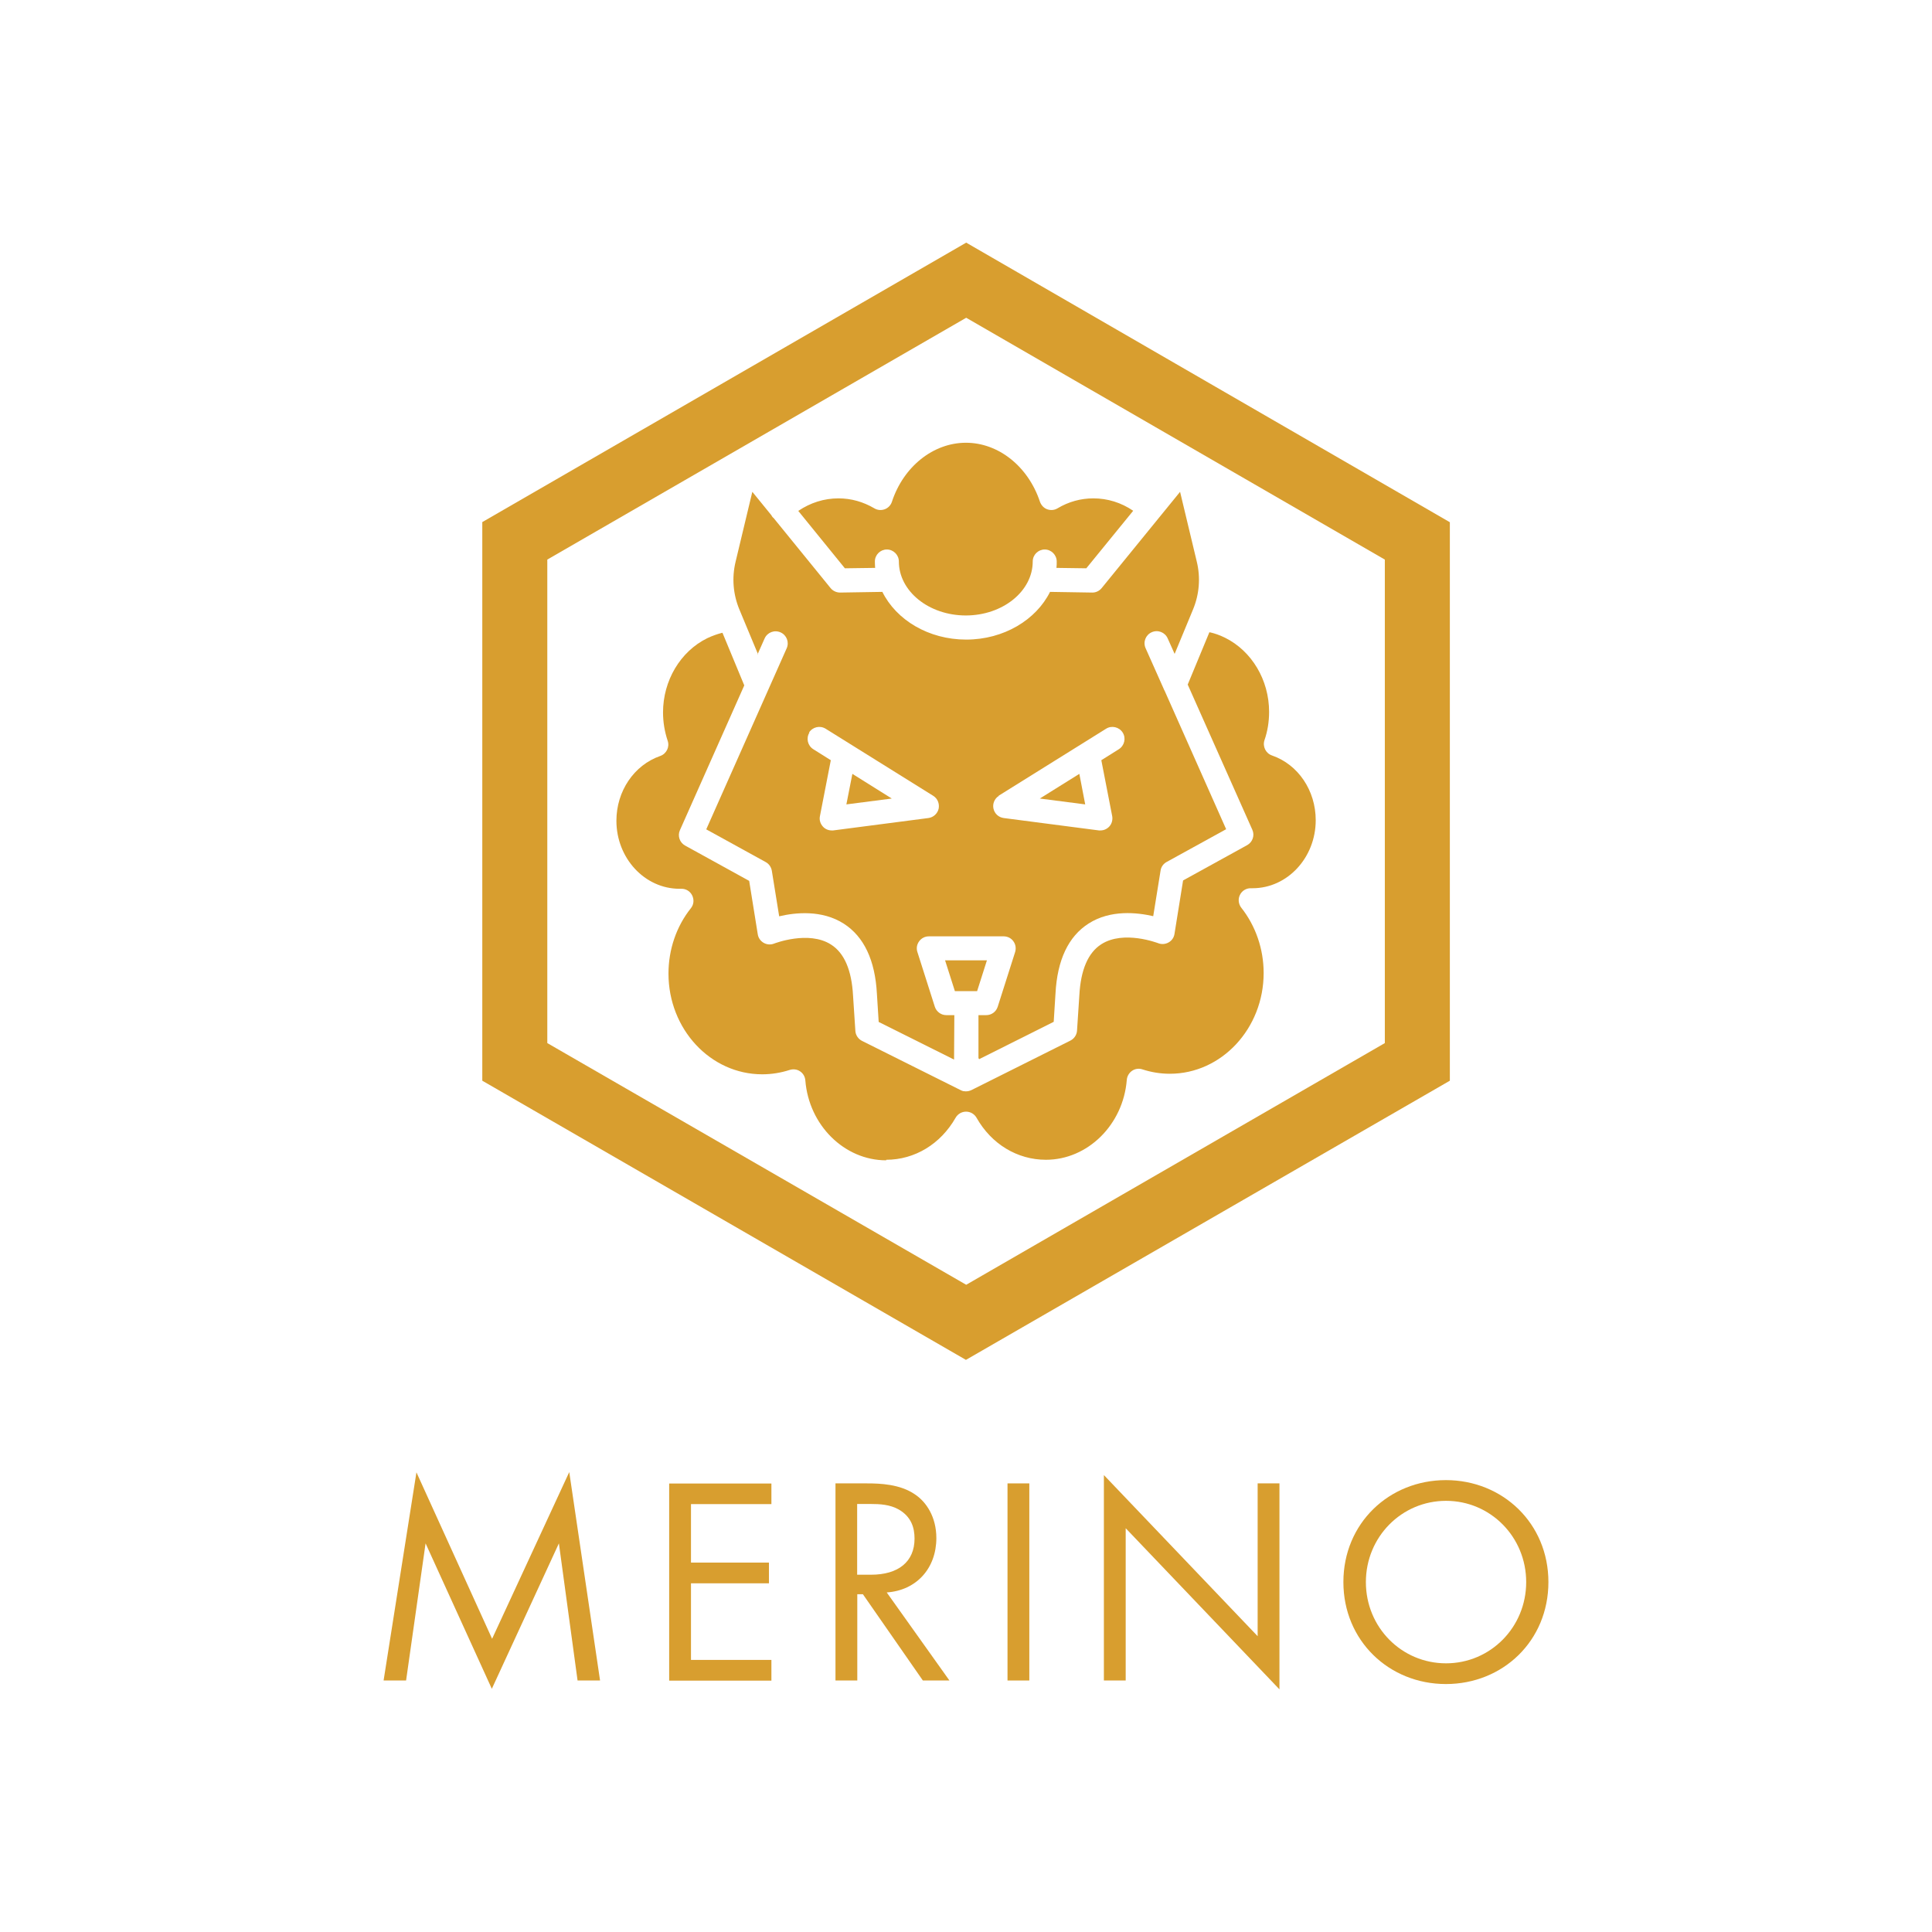
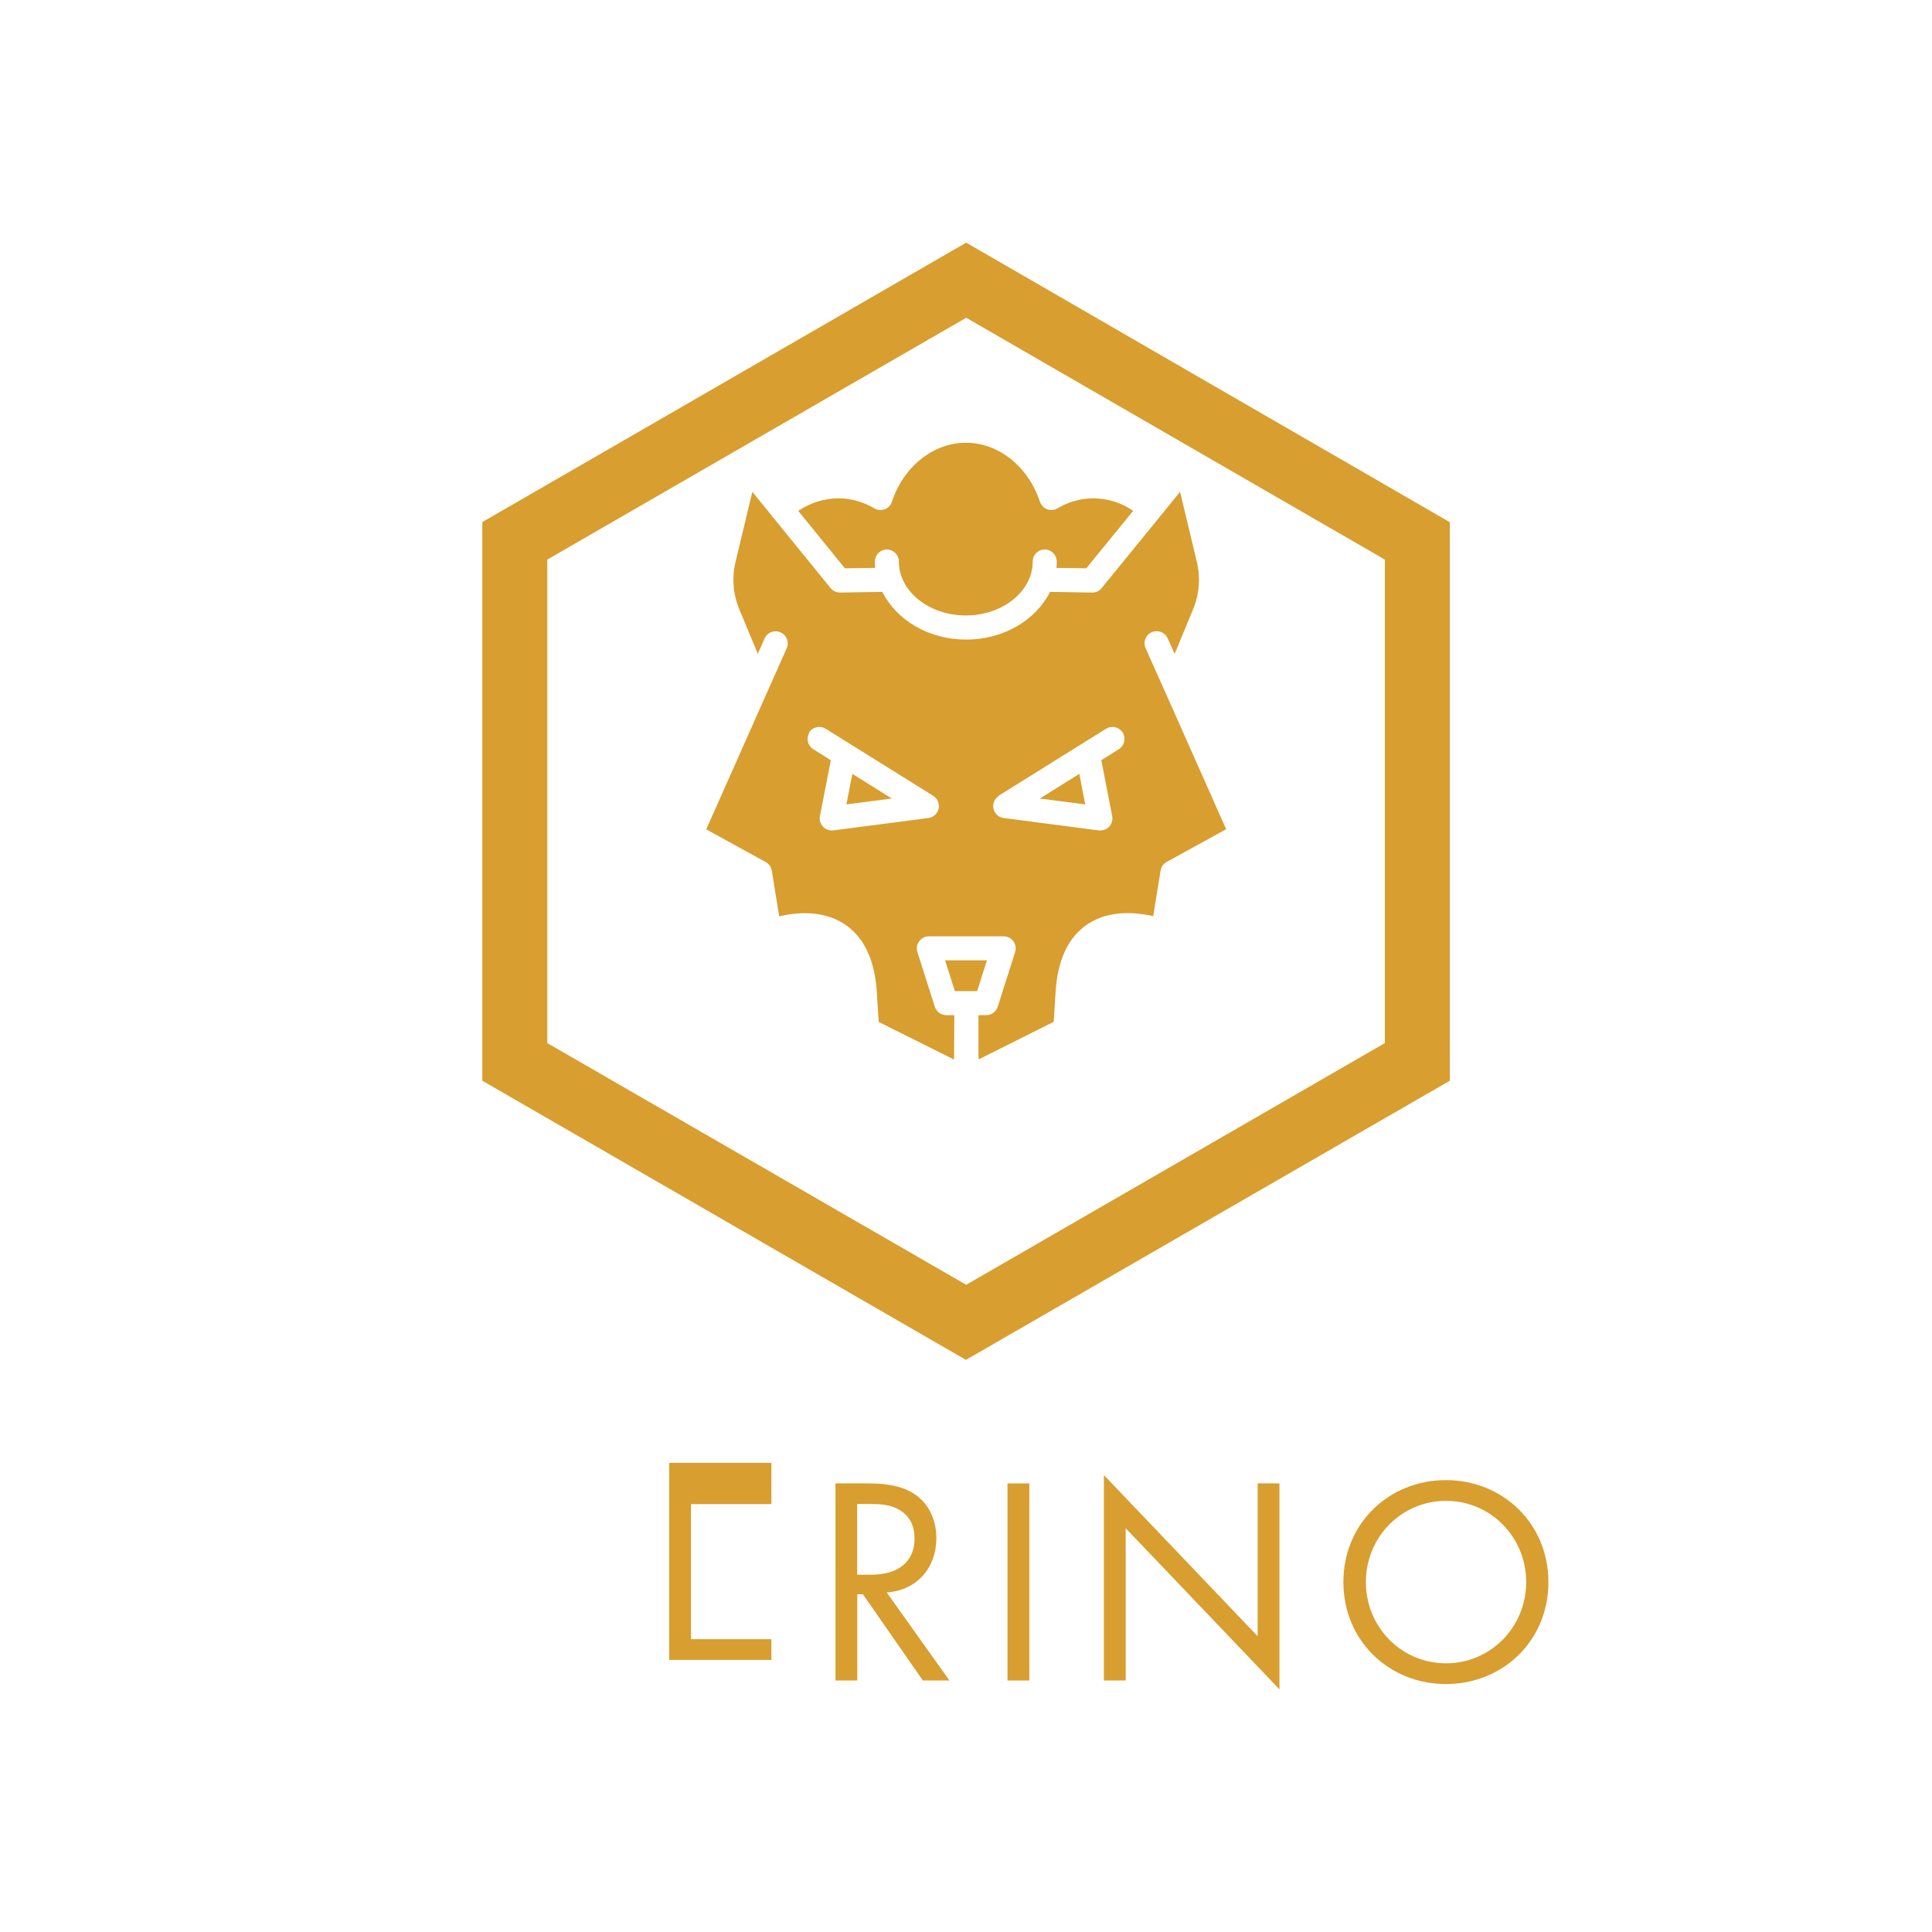
<svg xmlns="http://www.w3.org/2000/svg" id="Laag_1" viewBox="0 0 141.73 141.73">
  <defs>
    <style>.cls-1{fill:#d89e2f;}</style>
  </defs>
  <g>
    <path class="cls-1" d="M101.59,41.05v35.47s-30.71,17.73-30.71,17.73l-30.73-17.73V41.05l30.73-17.74,30.71,17.74Zm4.77-2.74l-35.48-20.51-35.5,20.5v40.98l35.48,20.48,35.5-20.48V38.31Z" />
    <g>
      <path class="cls-1" d="M55.57,48.01l.52-1.17c.2-.45,.72-.65,1.17-.45,.45,.2,.65,.72,.45,1.17l-5.9,13.28,4.36,2.4c.24,.13,.4,.36,.45,.63l.54,3.35c1.18-.28,3.13-.49,4.74,.54,1.48,.95,2.3,2.68,2.43,5.15l.13,2.06,5.53,2.76,.02-3.26h-.59c-.38,0-.72-.25-.84-.61l-1.28-4.02c-.09-.27-.04-.56,.13-.79,.17-.23,.43-.36,.71-.36h5.49c.28,0,.55,.13,.71,.36,.17,.23,.21,.52,.13,.79l-1.28,4.02c-.12,.37-.46,.61-.84,.61h-.57v3.15s.03,.05,.05,.08l5.47-2.74,.13-2.07c.13-2.46,.94-4.19,2.43-5.14,1.61-1.03,3.56-.81,4.74-.54l.54-3.35c.04-.27,.21-.5,.45-.63l4.36-2.4-4.51-10.15c-.04-.06-.06-.12-.09-.19l-1.31-2.94c-.2-.45,0-.97,.45-1.17,.45-.2,.97,0,1.17,.45l.51,1.14,1.35-3.26c.46-1.11,.56-2.32,.28-3.49l-1.23-5.14-5.75,7.06c-.17,.21-.42,.33-.68,.33,0,0,0,0-.01,0l-3.1-.05c-1.02,2.05-3.39,3.5-6.15,3.5s-5.13-1.44-6.15-3.5l-3.1,.05c-.27,0-.53-.12-.7-.33l-4.18-5.14s-.03-.03-.05-.04c-.05-.05-.08-.1-.11-.16l-1.4-1.72-1.23,5.14c-.28,1.17-.18,2.38,.28,3.49l1.37,3.29Zm17.68,10.37l7.89-4.92c.41-.26,.96-.13,1.22,.28,.26,.41,.13,.96-.28,1.22l-1.29,.81s.02,.06,.02,.09l.78,4.01c.05,.28-.03,.57-.22,.77-.17,.18-.4,.28-.64,.28-.04,0-.08,0-.11,0l-6.99-.91c-.37-.05-.67-.32-.75-.69-.08-.36,.08-.74,.4-.94Zm-13.9-4.64c.26-.41,.8-.54,1.22-.28l7.89,4.92c.32,.2,.47,.57,.4,.94-.08,.36-.38,.64-.75,.69l-6.99,.91s-.08,0-.11,0c-.24,0-.48-.1-.64-.28-.19-.21-.28-.49-.22-.77l.78-4.01s.01-.06,.02-.09l-1.29-.81c-.41-.26-.54-.8-.28-1.22Z" />
      <polygon class="cls-1" points="79.18 56.77 76.28 58.58 79.61 59.01 79.18 56.77" />
      <path class="cls-1" d="M64.2,41.66c-.01-.16-.02-.31-.02-.47,0-.49,.4-.88,.88-.88s.88,.4,.88,.88c0,2.18,2.2,3.96,4.91,3.96s4.91-1.78,4.91-3.96c0-.49,.4-.88,.88-.88s.88,.4,.88,.88c0,.16,0,.32-.02,.47l2.19,.03,3.44-4.22c-.88-.6-1.88-.91-2.92-.91-.92,0-1.81,.24-2.63,.73-.23,.14-.51,.16-.76,.07-.25-.09-.44-.3-.53-.55-.86-2.59-3.04-4.33-5.43-4.33s-4.58,1.74-5.43,4.33c-.08,.25-.28,.46-.53,.55-.25,.09-.53,.07-.76-.07-.82-.48-1.7-.73-2.63-.73-1.06,0-2.06,.32-2.95,.92l3.42,4.21,2.19-.03Z" />
      <polygon class="cls-1" points="62.53 56.77 62.09 59.01 65.42 58.58 62.53 56.77" />
-       <path class="cls-1" d="M65.01,85.08c2.09,0,3.99-1.15,5.09-3.08,.16-.28,.45-.45,.77-.45s.61,.17,.77,.45c1.09,1.93,2.99,3.08,5.09,3.08,3.06,0,5.67-2.57,5.93-5.86,.02-.27,.17-.52,.39-.67s.51-.19,.76-.1c.65,.21,1.32,.32,2.01,.32,3.79,0,6.88-3.32,6.88-7.39,0-1.75-.58-3.45-1.64-4.79-.21-.27-.25-.64-.1-.94,.15-.31,.47-.5,.81-.49h.06s.04,0,.06,0c2.55,0,4.63-2.24,4.63-4.99,0-2.18-1.29-4.09-3.21-4.75-.46-.16-.7-.66-.55-1.12,.23-.66,.34-1.36,.34-2.08,0-2.33-1.27-4.47-3.24-5.44-.4-.2-.76-.31-1-.37-.01,0-.03,0-.04-.01h0s-.03,0-.1-.02l-1.59,3.84,4.74,10.65c.19,.42,.02,.91-.38,1.13l-4.7,2.59-.63,3.92c-.04,.27-.2,.5-.44,.63-.23,.13-.52,.15-.76,.05-.02,0-2.52-.98-4.17,.08-.97,.62-1.51,1.88-1.61,3.75l-.17,2.59c-.02,.31-.21,.59-.49,.73l-7.26,3.63c-.13,.06-.26,.09-.39,.09,0,0,0,0,0,0s0,0,0,0c0,0,0,0,0,0,0,0,0,0,0,0h0s0,0-.01,0c-.04,0-.08,0-.12-.01-.01,0-.03,0-.04,0,0,0-.01,0-.02,0-.08-.02-.16-.05-.23-.09l-7.21-3.6c-.28-.14-.47-.42-.49-.73l-.17-2.58c-.1-1.88-.64-3.14-1.62-3.76-1.64-1.05-4.14-.08-4.17-.07-.25,.1-.53,.08-.76-.05-.23-.13-.4-.36-.44-.63l-.63-3.92-4.7-2.59c-.4-.22-.57-.71-.38-1.13l4.72-10.62-1.6-3.86s-.08,.02-.08,.02c-.01,0-.03,0-.04,.01-.23,.06-.6,.18-1,.37-1.97,.97-3.24,3.11-3.24,5.44,0,.72,.12,1.42,.34,2.08,.16,.46-.09,.96-.55,1.12-1.92,.67-3.21,2.58-3.21,4.75,0,2.75,2.08,4.99,4.63,4.99,.02,0,.04,0,.06,0h.06c.35-.01,.66,.18,.81,.49,.15,.31,.12,.67-.1,.94-1.06,1.33-1.64,3.03-1.64,4.79,0,4.08,3.08,7.39,6.88,7.39,.68,0,1.36-.11,2.01-.32,.26-.08,.54-.05,.76,.1,.23,.15,.37,.4,.39,.67,.26,3.28,2.86,5.86,5.93,5.86" />
      <polygon class="cls-1" points="69.33 70.45 70.05 72.71 70.88 72.71 70.88 72.71 71.68 72.71 72.4 70.45 69.33 70.45" />
    </g>
  </g>
  <g>
-     <path class="cls-1" d="M28.14,123.28l2.41-15.27,5.55,12.21,5.66-12.23,2.26,15.29h-1.65l-1.37-10.06-4.92,10.67-4.86-10.67-1.43,10.06h-1.65Z" />
-     <path class="cls-1" d="M56.59,110.34h-5.9v4.29h5.72v1.52h-5.72v5.62h5.9v1.52h-7.5v-14.46h7.5v1.52Z" />
+     <path class="cls-1" d="M56.59,110.34h-5.9v4.29h5.72h-5.72v5.62h5.9v1.52h-7.5v-14.46h7.5v1.52Z" />
    <path class="cls-1" d="M63.6,108.82c.98,0,2.43,.06,3.51,.8,.85,.56,1.58,1.67,1.58,3.21,0,2.21-1.45,3.84-3.64,3.99l4.6,6.46h-1.95l-4.4-6.33h-.41v6.33h-1.6v-14.46h2.32Zm-.72,6.7h1.02c2,0,3.19-.95,3.19-2.65,0-.8-.24-1.6-1.15-2.13-.65-.37-1.39-.41-2.08-.41h-.98v5.18Z" />
    <path class="cls-1" d="M75.51,108.82v14.46h-1.6v-14.46h1.6Z" />
    <path class="cls-1" d="M80.98,123.28v-15.07l11.28,11.82v-11.21h1.6v15.11l-11.28-11.82v11.17h-1.6Z" />
    <path class="cls-1" d="M98.55,116.06c0-4.32,3.36-7.48,7.52-7.48s7.52,3.17,7.52,7.48-3.34,7.48-7.52,7.48-7.52-3.19-7.52-7.48Zm1.65,0c0,3.32,2.62,5.96,5.88,5.96s5.88-2.65,5.88-5.96-2.62-5.96-5.88-5.96-5.88,2.65-5.88,5.96Z" />
  </g>
</svg>